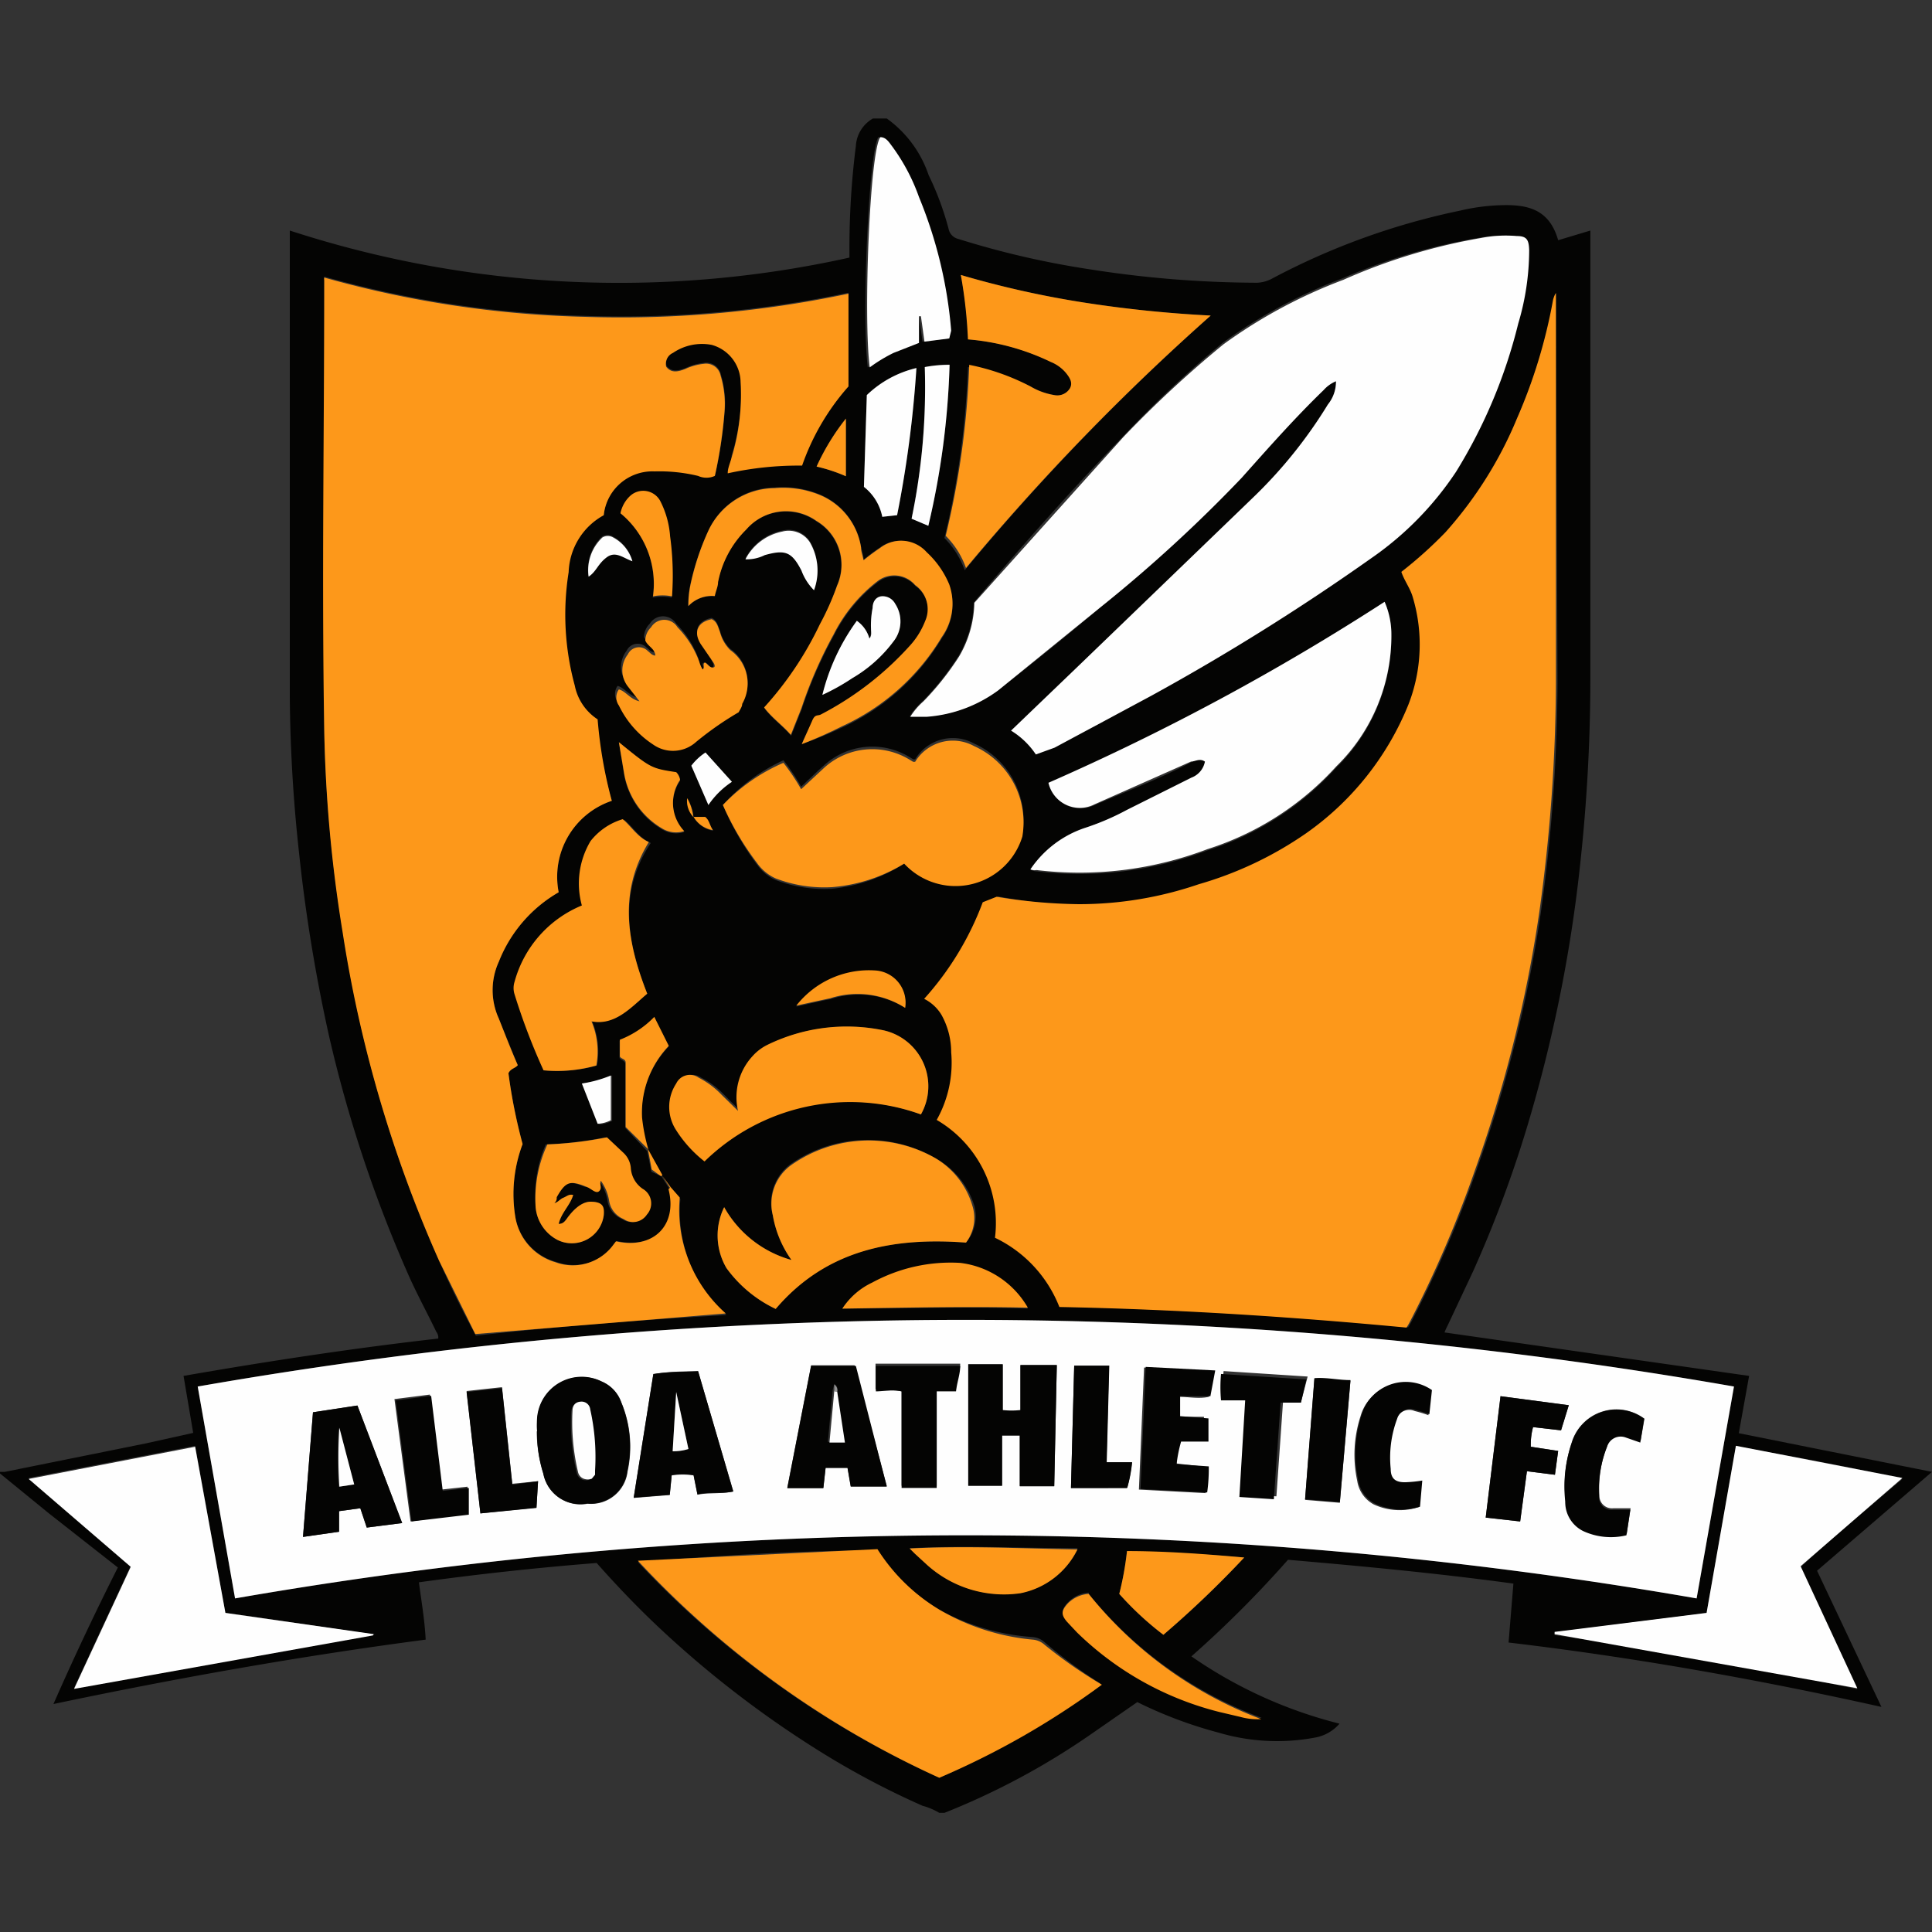
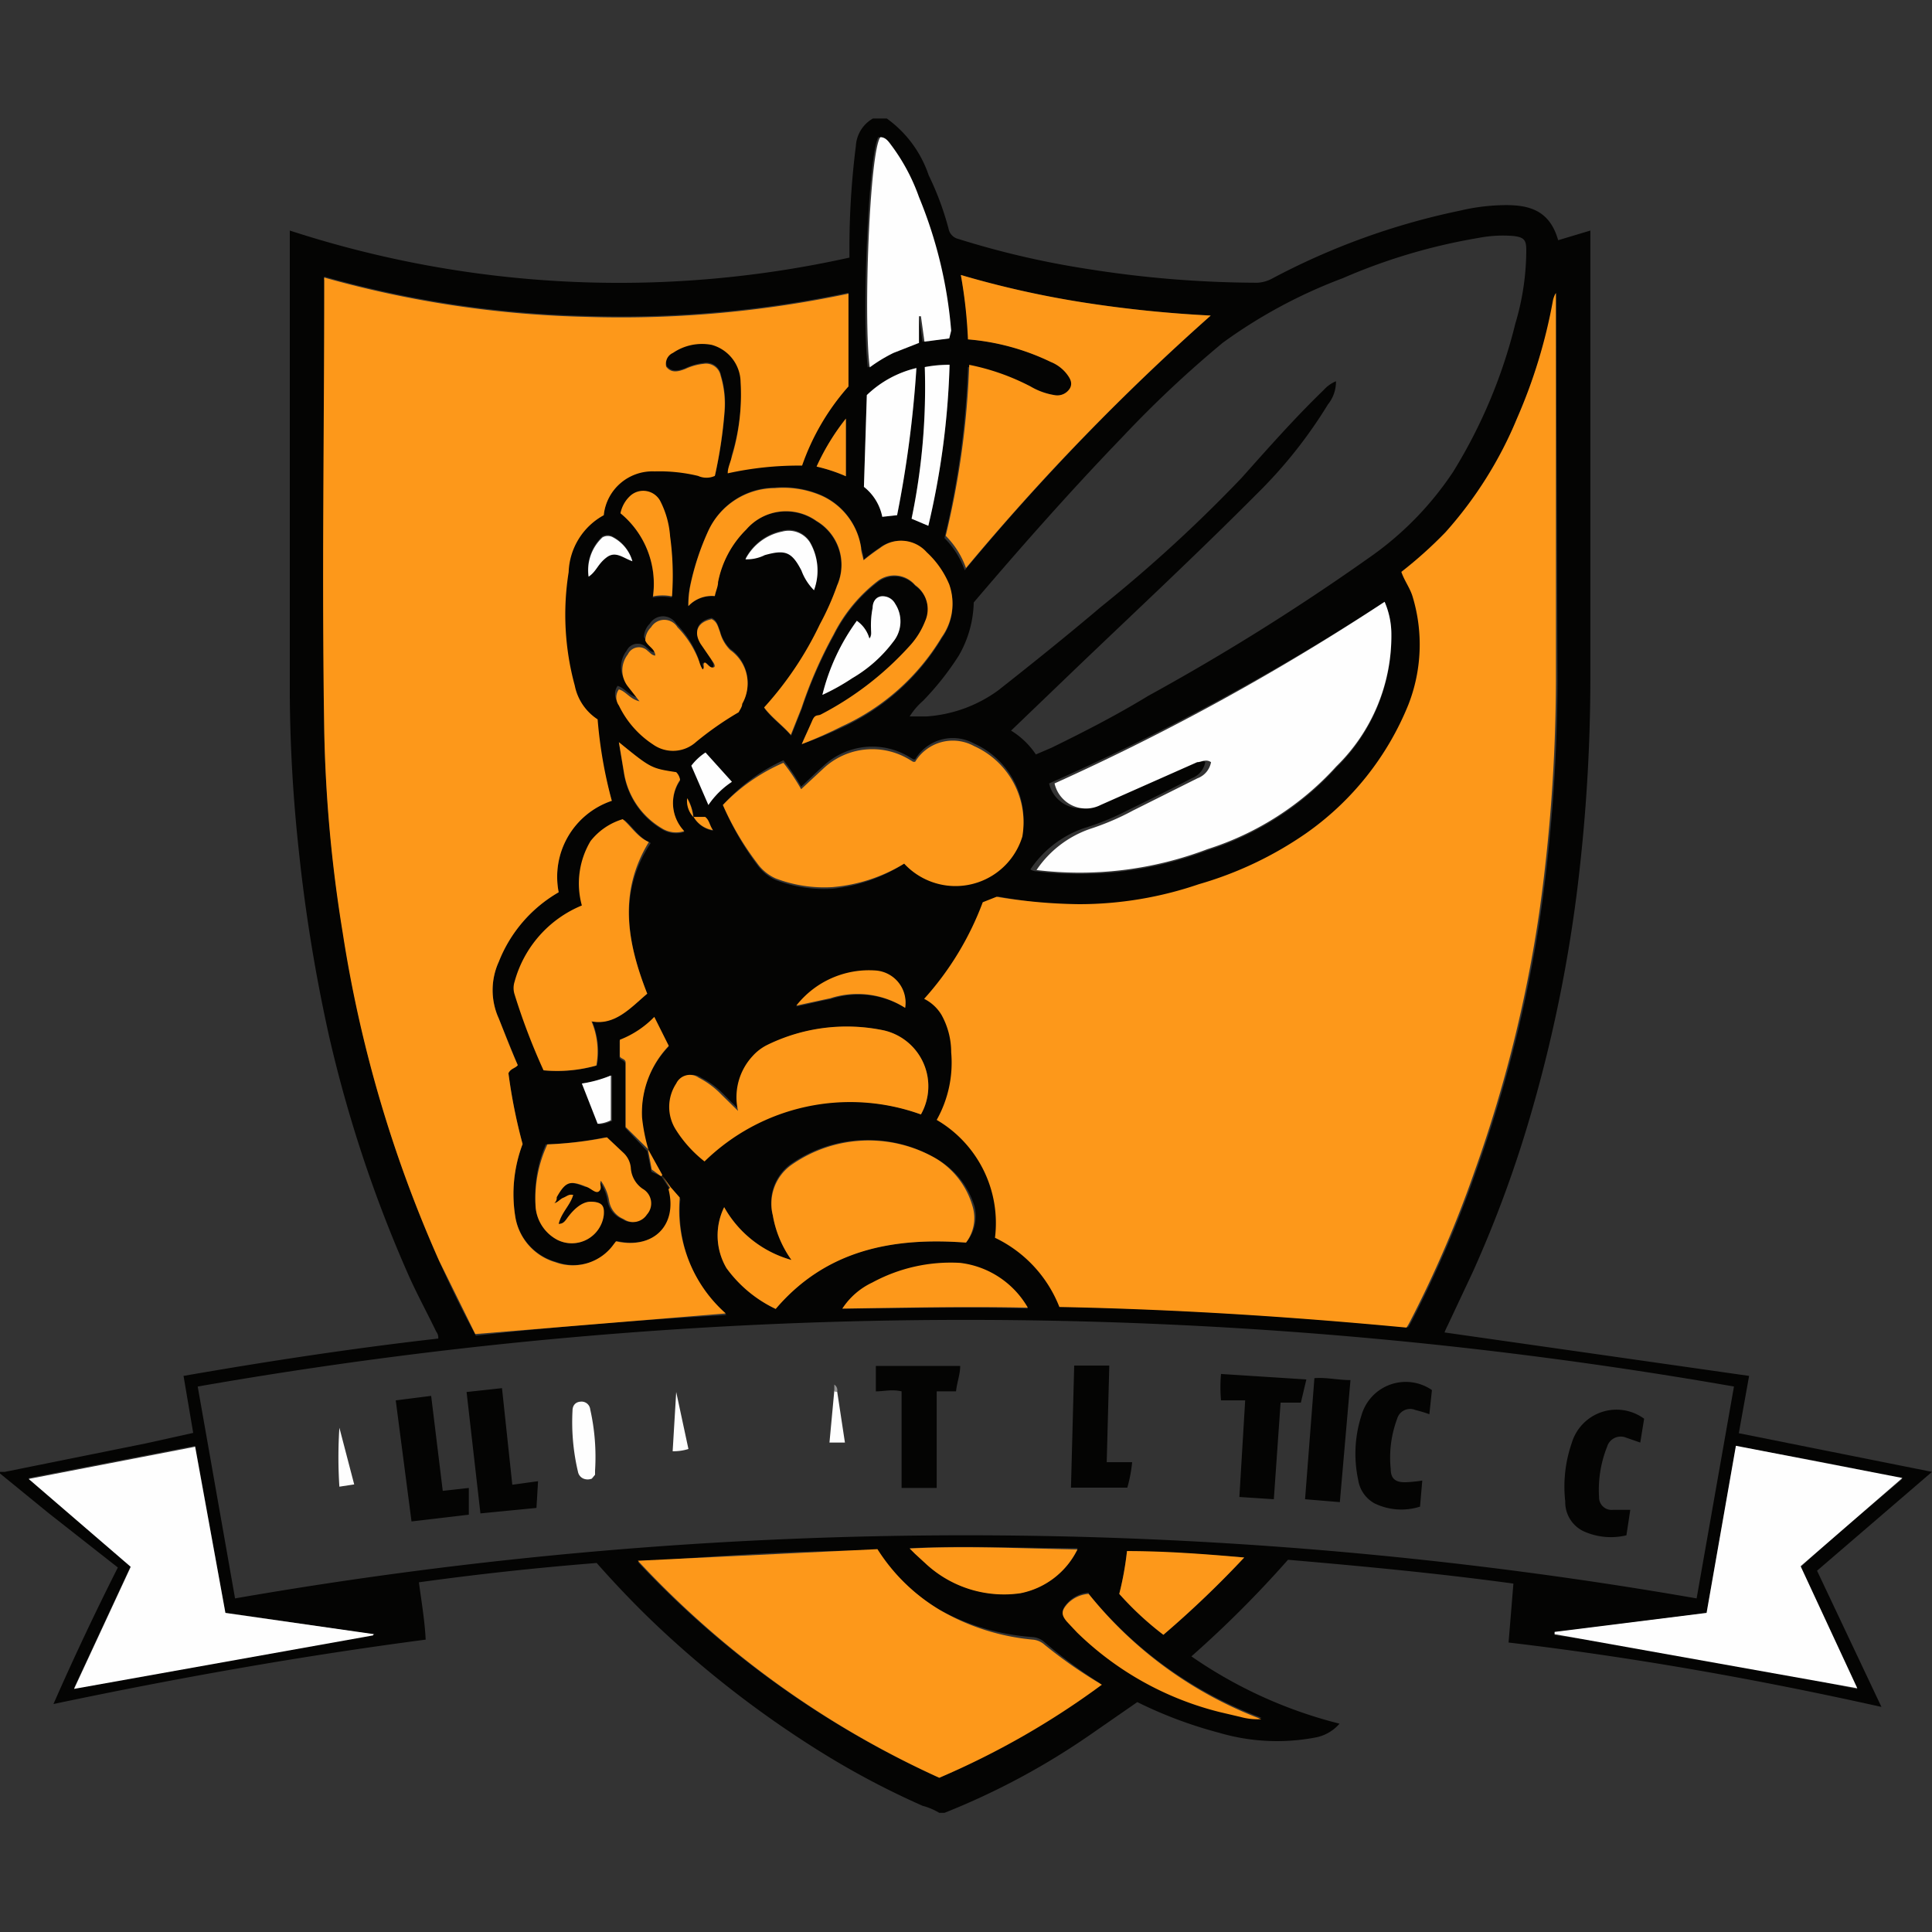
<svg xmlns="http://www.w3.org/2000/svg" width="60" height="60">
  <rect width="100%" height="100%" fill="#333333" stroke="none" />
  <style>.E{fill:#fd981a}.F{fill:#fefefe}</style>
  <path d="M27.54 3.68a3.57 3.57 0 0 1 1.3 1.76 9.06 9.06 0 0 1 .62 1.67.4.4 0 0 0 .3.31 27.14 27.14 0 0 0 4.06.94 33.89 33.89 0 0 0 5.12.42 1.06 1.06 0 0 0 .55-.12 21.88 21.88 0 0 1 5.86-2.12 6.28 6.28 0 0 1 1.43-.17c.78 0 1.36.21 1.61 1.09l1-.3v.3 13.66a53.52 53.52 0 0 1-.31 5.66 44.81 44.81 0 0 1-1.48 7.62 37 37 0 0 1-1.86 5.1l-.78 1.66a2.35 2.35 0 0 0-.1.22l9.46 1.35-.32 1.78 6 1.2-3.57 3.07 2 4.23c-3.86-.86-7.69-1.54-11.58-2l.15-1.83c-2.34-.32-4.68-.54-7-.74a33.89 33.89 0 0 1-3 3 14.08 14.08 0 0 0 4.6 2.09 1.3 1.3 0 0 1-.75.43 6.38 6.38 0 0 1-3-.15 13.37 13.37 0 0 1-2.53-.95l-1.37.95a22.63 22.63 0 0 1-4.62 2.49h-.06-.1a2 2 0 0 0-.52-.22 25.5 25.5 0 0 1-3.06-1.61 32.15 32.15 0 0 1-5.13-3.93c-.67-.63-1.31-1.3-1.93-2q-2.78.22-5.52.6c.08.61.18 1.18.21 1.78-3.88.51-7.71 1.19-11.56 2a87.62 87.62 0 0 1 2-4.24L1.52 47 0 45.76v-.05h.15l4.36-.88L6 44.5l-.3-1.77c2.64-.46 5.27-.86 7.91-1.16a.29.29 0 0 0-.06-.21c-.28-.58-.59-1.15-.85-1.73a41 41 0 0 1-2.48-7.45 50.83 50.83 0 0 1-.94-5.76A47.48 47.48 0 0 1 9 21.65V7.41v-.25A33 33 0 0 0 26.38 8v-.22a25.21 25.21 0 0 1 .2-3.25 1.05 1.05 0 0 1 .53-.85zm-7 32.85l.25.39c.29 1.12-.47 1.88-1.63 1.62h0l-.07.09a1.56 1.56 0 0 1-1.81.56A1.76 1.76 0 0 1 16 37.77a4.39 4.39 0 0 1 .23-2.24 16.77 16.77 0 0 1-.44-2.2c.07-.15.21-.15.29-.25l-.59-1.45a2.12 2.12 0 0 1 0-1.76 4.31 4.31 0 0 1 1.86-2.16A2.49 2.49 0 0 1 19 24.87a14 14 0 0 1-.48-2.52 1.63 1.63 0 0 1-.71-1.05 8.37 8.37 0 0 1-.19-3.52A2.1 2.1 0 0 1 18.75 16a1.52 1.52 0 0 1 1.59-1.39 5.12 5.12 0 0 1 1.35.14.63.63 0 0 0 .52 0 14.17 14.17 0 0 0 .3-2 3 3 0 0 0-.12-1.11.46.46 0 0 0-.53-.37 1.79 1.79 0 0 0-.57.16c-.21.08-.43.14-.59-.07a.37.37 0 0 1 .21-.43 1.6 1.6 0 0 1 1.2-.25 1.22 1.22 0 0 1 .9 1.16 6.67 6.67 0 0 1-.29 2.31c0 .16-.07.32-.12.49a10.19 10.19 0 0 1 2.31-.24 7.35 7.35 0 0 1 1.44-2.4V9.09a34.09 34.09 0 0 1-8.18.72 32.67 32.67 0 0 1-8.1-1.22.28.28 0 0 0 0 .08v14a43.74 43.74 0 0 0 .59 6.33 40 40 0 0 0 3 10.21c.34.76.71 1.52 1.12 2.27 2.57-.29 5.13-.49 7.78-.64a4.29 4.29 0 0 1-1.43-3.6l-.28-.32-.27-.37-.45-.81a5.57 5.57 0 0 1-.2-1 3 3 0 0 1 .83-2.23l-.45-.9a3 3 0 0 1-1.07.71v.52c0 .08.14.07.18.19v2l.68.72.13.64zm1-11.16a1.47 1.47 0 0 0-.19-.58.73.73 0 0 0 .19.58.85.85 0 0 0 .61.43c-.11-.16-.11-.31-.24-.41zM27 19.83a1 1 0 0 0-.39-.55 6.55 6.55 0 0 0-1.07 2.3 6.7 6.7 0 0 0 .93-.52 4.29 4.29 0 0 0 1.27-1.13 1 1 0 0 0 .06-1.18.44.44 0 0 0-.44-.23c-.19 0-.23.2-.26.36a2.81 2.81 0 0 0-.05.65c0 .1 0 .21-.05.3zm-9.84 17.54h0c0-.07.05-.13.08-.19.28-.49.41-.53.93-.32.14 0 .26.15.39.13s0-.21.05-.32a1.47 1.47 0 0 1 .26.64.74.74 0 0 0 .45.55.51.51 0 0 0 .72-.14.52.52 0 0 0-.13-.8.85.85 0 0 1-.37-.66.73.73 0 0 0-.23-.46l-.51-.48a11.53 11.53 0 0 1-1.85.22 4 4 0 0 0-.32 1.87 1.27 1.27 0 0 0 .69 1.1 1 1 0 0 0 1.43-.77c0-.29-.11-.42-.39-.42s-.52.22-.7.45-.14.22-.31.24c.08-.35.36-.58.45-.9-.14 0-.22.06-.31.09s-.18.2-.33.17zm-5.58 13.38L7 50.09l-.94-5.19-5.17 1 3.17 2.73-1.76 3.79c3.11-.67 6.19-1.22 9.28-1.66h.11 0zM48.32 9.1h0a.85.85 0 0 0-.06.17A16.46 16.46 0 0 1 47.11 13a12.45 12.45 0 0 1-2.18 3.57 13.23 13.23 0 0 1-1.37 1.23c.09.27.27.5.35.77a5.13 5.13 0 0 1-.13 3.35 9 9 0 0 1-3.18 4 11.33 11.33 0 0 1-3.33 1.58 11.48 11.48 0 0 1-3.72.62 16.57 16.57 0 0 1-2.55-.28l-.43.17a9.36 9.36 0 0 1-1.82 3 1.31 1.31 0 0 1 .54.5 2.39 2.39 0 0 1 .3 1.16 3.63 3.63 0 0 1-.45 2.1 3.71 3.71 0 0 1 1.81 3.66 4 4 0 0 1 2 2.15c3.61.07 7.2.3 10.78.64a2.25 2.25 0 0 0 .12-.21 35.69 35.69 0 0 0 2-4.66 41.84 41.84 0 0 0 2-8 52.32 52.32 0 0 0 .52-7.18L48.32 9.1zM7.3 49.64a132.37 132.37 0 0 1 45.39 0l1.16-6.58a138.49 138.49 0 0 0-47.71 0zm24.87-26.21l.49-.21c1-.49 2-1 3-1.61a70.9 70.9 0 0 0 6.83-4.27 9.94 9.94 0 0 0 2.64-2.69 16 16 0 0 0 1.93-4.6 8 8 0 0 0 .34-2.28c0-.32-.07-.4-.39-.44a4 4 0 0 0-1.1.06 18.06 18.06 0 0 0-4.21 1.25 15.71 15.71 0 0 0-3.72 2 34.55 34.55 0 0 0-3.12 2.93c-1.6 1.66-3.13 3.39-4.62 5.14a3.43 3.43 0 0 1-.47 1.66 8.76 8.76 0 0 1-1.11 1.4 2.16 2.16 0 0 0-.41.48h.52a4.27 4.27 0 0 0 2.23-.81c1.08-.85 2.15-1.71 3.2-2.6a44.64 44.64 0 0 0 4.36-4c.83-.93 1.65-1.86 2.55-2.73a1.05 1.05 0 0 1 .38-.27 1.12 1.12 0 0 1-.25.72A14.49 14.49 0 0 1 39 15.37c-1.83 1.84-3.73 3.61-5.6 5.4l-2 1.92a2.48 2.48 0 0 1 .77.74zm-3 31.78a25 25 0 0 0 5-2.93A14.43 14.43 0 0 1 32.44 51a.62.62 0 0 0-.37-.16 7 7 0 0 1-2.88-.84 5.82 5.82 0 0 1-1.94-1.85c-2.47 0-4.93.16-7.44.36a29.36 29.36 0 0 0 9.36 6.7zM43 18.69a73.86 73.86 0 0 1-10.42 5.64A1 1 0 0 0 34 25c1-.43 2.05-.83 3-1.33.13-.06.27-.15.43 0a.66.66 0 0 1-.42.5c-.67.35-1.34.68-2 1a8 8 0 0 1-1.35.55A3.3 3.3 0 0 0 32 27a.35.35 0 0 0 .19.06 11.14 11.14 0 0 0 5.31-.65 9.1 9.1 0 0 0 4-2.57 5.67 5.67 0 0 0 1.71-4.11 2.53 2.53 0 0 0-.21-1.04zm-14.92 8.13a2.17 2.17 0 0 0 3.67-.92 2.6 2.6 0 0 0-1.5-2.81 1.37 1.37 0 0 0-1.83.49h-.06l-.1-.06a2.22 2.22 0 0 0-2.67.25c-.24.21-.47.44-.71.66a6.52 6.52 0 0 0-.55-.82A5.74 5.74 0 0 0 22.45 25a8.82 8.82 0 0 0 1.06 1.85 1.42 1.42 0 0 0 .58.48 4.22 4.22 0 0 0 1.76.27 5.07 5.07 0 0 0 2.23-.78zm1.76-18.28a14.91 14.91 0 0 1 .24 2 7.27 7.27 0 0 1 2.57.7 1.2 1.2 0 0 1 .48.35c.1.14.22.3.11.48a.46.46 0 0 1-.48.2A2.12 2.12 0 0 1 32 12a7.06 7.06 0 0 0-1.94-.6 26.22 26.22 0 0 1-.73 5.31 2.67 2.67 0 0 1 .63 1A72.3 72.3 0 0 1 37.6 9.8a38 38 0 0 1-3.91-.4 29.93 29.93 0 0 1-3.85-.86zM53 50.09l-4.72.62v.07c3.14.43 6.25 1 9.4 1.68l-1.76-3.79c1-.94 2.08-1.82 3.16-2.74-1.74-.39-3.44-.72-5.17-1zm-23-11.5a1.26 1.26 0 0 0 .26-1.14A2.55 2.55 0 0 0 29 35.94a4.18 4.18 0 0 0-4.47.23 1.48 1.48 0 0 0-.53 1.57 3.36 3.36 0 0 0 .58 1.39 3.46 3.46 0 0 1-2.09-1.64 2 2 0 0 0 .07 1.89 4 4 0 0 0 1.53 1.27c1.55-1.84 3.63-2.23 5.91-2.06zm-9.9-7.73c-.62-1.58-.91-3.14.11-4.68-.35-.15-.54-.48-.81-.71a2 2 0 0 0-1 .68 2.57 2.57 0 0 0-.27 2A3.58 3.58 0 0 0 16 30.49a.64.64 0 0 0 0 .39 19.77 19.77 0 0 0 .9 2.36 4.5 4.5 0 0 0 1.64-.15 2.41 2.41 0 0 0-.15-1.37c.76.1 1.2-.43 1.71-.86zm4.8-7.75a13.27 13.27 0 0 0 1.24-.51 7 7 0 0 0 3.11-2.78 1.79 1.79 0 0 0 .23-1.63 2.85 2.85 0 0 0-.7-1 1.06 1.06 0 0 0-1.45-.19 6.13 6.13 0 0 0-.51.38c0-.14-.05-.27-.08-.4a2.12 2.12 0 0 0-1.27-1.62 3 3 0 0 0-1.42-.22A2.29 2.29 0 0 0 22 16.48a8 8 0 0 0-.57 1.71 3 3 0 0 0-.06.64 1 1 0 0 1 .82-.31c0-.16.07-.29.1-.43a3.14 3.14 0 0 1 .88-1.64 1.63 1.63 0 0 1 2.18-.26 1.58 1.58 0 0 1 .64 2 8.6 8.6 0 0 1-.51 1.21 10.6 10.6 0 0 1-1.74 2.6c.24.32.56.54.83.85l.33-.83a13.65 13.65 0 0 1 1-2.29 4.82 4.82 0 0 1 1.36-1.65.85.85 0 0 1 1.17.12.91.91 0 0 1 .31 1.12 2.45 2.45 0 0 1-.49.78 9.79 9.79 0 0 1-2.75 2.12c-.1 0-.22.08-.27.2s-.23.41-.33.69zm3.7 11.5A1.78 1.78 0 0 0 27.45 32a5.61 5.61 0 0 0-3.56.43 1.51 1.51 0 0 0-.48.36A1.88 1.88 0 0 0 23 34.5c-.18-.16-.34-.33-.51-.5a2.64 2.64 0 0 0-.71-.53.47.47 0 0 0-.7.18A1.32 1.32 0 0 0 21 35a3.86 3.86 0 0 0 .9 1 6.47 6.47 0 0 1 6.7-1.39zm.88-24.1v-.24a13.81 13.81 0 0 0-1-4.15 6.07 6.07 0 0 0-.83-1.57c-.1-.13-.19-.27-.37-.29-.3.43-.53 5.59-.33 7.15a4.72 4.72 0 0 1 .74-.45l.79-.31v-.83h.06l.11.79zm-7.66 10.28a.89.89 0 0 1-.13-.34 3 3 0 0 0-.69-1.08.48.48 0 0 0-.82 0 .59.59 0 0 0-.18.41c.07.18.3.26.31.47-.11 0-.16-.09-.23-.14a.38.38 0 0 0-.62.1.81.81 0 0 0 0 1c.11.14.22.27.36.46-.3-.07-.42-.31-.64-.37a.43.43 0 0 0 0 .5 3 3 0 0 0 1.06 1.21 1.07 1.07 0 0 0 1.38-.01 10 10 0 0 1 1.32-.92c0-.08.07-.17.11-.26a1.27 1.27 0 0 0-.37-1.67 1.21 1.21 0 0 1-.32-.56c-.06-.15-.09-.33-.26-.4-.44.09-.57.4-.34.77l.33.51c0 .07.11.15.05.25s-.15-.16-.27-.14.03.15-.05.21zM35 48.17a9.74 9.74 0 0 1-.24 1.33 9.73 9.73 0 0 0 1.37 1.27 31.38 31.38 0 0 0 2.51-2.4c-1.24-.11-2.43-.16-3.64-.2zm-8.84-7.53c2 0 3.85-.07 5.76 0a2.81 2.81 0 0 0-2.1-1.39 5.1 5.1 0 0 0-2.73.61 2.24 2.24 0 0 0-.93.78zM27.86 16a34.84 34.84 0 0 0 .6-4.57 3.32 3.32 0 0 0-1.54.84l-.09 2.85a1.57 1.57 0 0 1 .57.93zm5.6 32.08c-1.75 0-3.46-.09-5.21 0l.16.16.37.34a3.57 3.57 0 0 0 2.91.89 2.51 2.51 0 0 0 1.77-1.35zm.35 1.38a1 1 0 0 0-.66.32c-.19.21-.2.33 0 .55l.3.32a9.7 9.7 0 0 0 4.44 2.48l.64.15a2 2 0 0 0 .65.07 12.53 12.53 0 0 1-5.37-3.85zM28.72 11.4a20 20 0 0 1-.41 4.7l.52.22a24.64 24.64 0 0 0 .66-5 4 4 0 0 0-.77.08zm-9.45 4.54a2.84 2.84 0 0 1 1 2.62 1.48 1.48 0 0 1 .59 0 9 9 0 0 0-.06-1.87 2.83 2.83 0 0 0-.31-1.1.6.6 0 0 0-.94-.14 1 1 0 0 0-.28.49zm-.05 7.11l.16 1a2.46 2.46 0 0 0 1.17 1.7.83.83 0 0 0 .7.09 1.27 1.27 0 0 1-.13-1.59A.42.42 0 0 0 21 24c-.8-.14-.8-.14-1.78-.95zm8.89 8.25a1 1 0 0 0-.91-1.13 2.87 2.87 0 0 0-2.47 1.09c.38-.08.72-.17 1.06-.23a2.75 2.75 0 0 1 2.32.27zm-2.83-13a1.75 1.75 0 0 0-.13-1.49.78.78 0 0 0-.86-.33 1.65 1.65 0 0 0-1.14.86 1.24 1.24 0 0 0 .6-.13c.64-.18.84-.1 1.14.48a1.69 1.69 0 0 0 .39.64zM22 25a2.63 2.63 0 0 1 .73-.72l-.82-.91a1.75 1.75 0 0 0-.44.41zm-3.89 8.67l.49 1.25a1 1 0 0 0 .41-.11V33.4a3.87 3.87 0 0 1-.94.25zM26.27 13a7.15 7.15 0 0 0-.91 1.49 5.09 5.09 0 0 1 .91.3zm-8 4.89c.25-.17.34-.44.56-.61s.51 0 .8.12a1.22 1.22 0 0 0-.6-.74.33.33 0 0 0-.33 0 1.4 1.4 0 0 0-.42 1.25z" fill="#040403" />
  <path d="M48.32 9.1v12.08a52.32 52.32 0 0 1-.52 7.18 41.84 41.84 0 0 1-2 8 35.69 35.69 0 0 1-2 4.66 2.25 2.25 0 0 1-.12.21c-3.58-.34-7.17-.57-10.78-.64a4 4 0 0 0-2-2.15 3.71 3.71 0 0 0-1.81-3.66 3.63 3.63 0 0 0 .45-2.1 2.39 2.39 0 0 0-.3-1.16 1.31 1.31 0 0 0-.54-.5 9.36 9.36 0 0 0 1.82-3l.43-.17a16.57 16.57 0 0 0 2.56.23 11.48 11.48 0 0 0 3.72-.62 11.33 11.33 0 0 0 3.33-1.58 9 9 0 0 0 3.18-4 5.13 5.13 0 0 0 .13-3.35c-.08-.27-.26-.5-.35-.77a13.23 13.23 0 0 0 1.37-1.23A12.45 12.45 0 0 0 47.11 13a16.46 16.46 0 0 0 1.12-3.68.85.85 0 0 1 .06-.17zM20.83 36.87l.28.32a4.29 4.29 0 0 0 1.43 3.6l-7.78.64-1.12-2.27a40 40 0 0 1-3-10.21 43.74 43.74 0 0 1-.57-6.25c-.08-4.68 0-9.36 0-14a.28.28 0 0 1 0-.08 32.67 32.67 0 0 0 8.1 1.22 34.09 34.09 0 0 0 8.18-.72V12a7.35 7.35 0 0 0-1.44 2.46 10.19 10.19 0 0 0-2.31.24c0-.17.08-.33.12-.49a6.67 6.67 0 0 0 .28-2.34 1.22 1.22 0 0 0-.9-1.16 1.6 1.6 0 0 0-1.2.25.37.37 0 0 0-.21.43c.16.21.38.15.59.07a1.79 1.79 0 0 1 .57-.16.46.46 0 0 1 .53.37 3 3 0 0 1 .12 1.11 14.17 14.17 0 0 1-.3 2 .63.63 0 0 1-.52 0 5.12 5.12 0 0 0-1.35-.14A1.52 1.52 0 0 0 18.75 16a2.1 2.1 0 0 0-1.09 1.77 8.37 8.37 0 0 0 .19 3.52 1.63 1.63 0 0 0 .71 1.05 14 14 0 0 0 .44 2.53 2.49 2.49 0 0 0-1.65 2.84 4.31 4.31 0 0 0-1.86 2.16 2.12 2.12 0 0 0 0 1.76c.19.48.39 1 .59 1.45-.08.1-.22.1-.29.25a16.77 16.77 0 0 0 .44 2.2 4.39 4.39 0 0 0-.23 2.24 1.76 1.76 0 0 0 1.25 1.43 1.56 1.56 0 0 0 1.81-.56l.07-.09h0c1.16.26 1.92-.5 1.63-1.62z" class="E" />
-   <path d="M7.3 49.64l-1.16-6.58a138.49 138.49 0 0 1 47.71 0l-1.16 6.58a132.37 132.37 0 0 0-45.39 0zm24.37-5.06v1.58h1.07l.08-3.76h-1.13v1.42a2.49 2.49 0 0 1-.55 0v-1.45h-1.07v3.77h1.05v-1.56zm-15-.13a4.24 4.24 0 0 0 .21 1.32 1.17 1.17 0 0 0 1.37.93 1.14 1.14 0 0 0 1.24-1 3.57 3.57 0 0 0-.19-2.14 1.09 1.09 0 0 0-.61-.65 1.39 1.39 0 0 0-2 1.13 3 3 0 0 0-.01.41zm-4.18 2.85l-1.39-3.65-1.38.21-.31 3.87 1.12-.16v-.64l.66-.09.2.6zm10.28-1l-1.09-3.71c-.48 0-.93 0-1.39.09l-.61 3.84 1.12-.09.06-.61a2.22 2.22 0 0 1 .68 0l.12.6c.34-.07.74-.02 1.11-.1zm4.77-.15l-1-3.75h-1.35l-.74 3.8h1.12l.07-.63h.68l.1.58zm9-.7a4.35 4.35 0 0 1 0-.73h.85V44h-.79v-.62c.33 0 .63.07.94 0l.15-.8-2.16-.11-.16 3.79 2.07.11a5.42 5.42 0 0 0 .05-.81zm10.06-2.09l-.46 3.77 1.07.12.21-1.56.87.11.1-.74-.85-.13a2.12 2.12 0 0 1 .07-.61l.87.1.24-.78-2.12-.28zm-6.2.2l.21-.81-2.61-.17a4.51 4.51 0 0 0 0 .82h.75l-.18 3 1.07.07.21-3zM28 43.21v2.93h1.09v-3h.6c0-.28.13-.53.13-.79h-2.63v.79c.25.09.5 0 .81.07zm23.07.85a1.45 1.45 0 0 0-2.25.71 4.14 4.14 0 0 0-.2 1.81 1 1 0 0 0 .56.92 2.05 2.05 0 0 0 1.34.13l.12-.79h-.28-.26a.39.39 0 0 1-.43-.4 3.61 3.61 0 0 1 .25-1.56.44.44 0 0 1 .57-.29c.15 0 .3.1.46.16zm-7 2.73l.07-.78a4.19 4.19 0 0 1-.47.05c-.33 0-.48-.08-.51-.41a3.45 3.45 0 0 1 .2-1.56.42.42 0 0 1 .57-.27 4.14 4.14 0 0 1 .43.13l.08-.75a1.43 1.43 0 0 0-2.19.79 3.87 3.87 0 0 0-.1 2 1 1 0 0 0 .51.73 1.91 1.91 0 0 0 1.44.07zm-31.32.46l1.77-.25v-.83l-.81.09-.36-2.95-1.1.14zM16.71 46l-.8.08-.32-3-1.1.12.43 3.8 1.74-.18zm16.65-3.57l-.1 3.79H35a4.44 4.44 0 0 0 .15-.79h-.79l.08-3zm8.58.45c-.39 0-.74-.09-1.12-.06l-.29 3.76 1.08.09zm-9.77-19.45a2.48 2.48 0 0 0-.77-.74l2-1.92 5.6-5.4a14.49 14.49 0 0 0 2.24-2.81 1.12 1.12 0 0 0 .25-.72 1.05 1.05 0 0 0-.38.27c-.9.87-1.72 1.8-2.55 2.73a44.64 44.64 0 0 1-4.36 4l-3.2 2.6a4.27 4.27 0 0 1-2.21.82h-.52a2.16 2.16 0 0 1 .41-.48 8.76 8.76 0 0 0 1.11-1.4 3.43 3.43 0 0 0 .47-1.66l4.62-5.14A34.55 34.55 0 0 1 38 10.69a15.71 15.71 0 0 1 3.72-2A18.06 18.06 0 0 1 46 7.39a4 4 0 0 1 1.1-.06c.32 0 .38.12.39.44a8 8 0 0 1-.34 2.28 16 16 0 0 1-1.93 4.6 9.94 9.94 0 0 1-2.64 2.69 70.9 70.9 0 0 1-6.83 4.27l-3 1.61z" class="F" />
  <path d="M29.17 55.21a29.36 29.36 0 0 1-9.36-6.74l7.44-.36A5.82 5.82 0 0 0 29.19 50a7 7 0 0 0 2.88.92.62.62 0 0 1 .37.16 14.43 14.43 0 0 0 1.78 1.24 25 25 0 0 1-5.05 2.89z" class="E" />
-   <path d="M43 18.69a2.53 2.53 0 0 1 .21 1 5.67 5.67 0 0 1-1.71 4.11 9.1 9.1 0 0 1-4 2.57 11.14 11.14 0 0 1-5.31.65A.35.35 0 0 1 32 27a3.3 3.3 0 0 1 1.7-1.29 8 8 0 0 0 1.3-.56l2-1a.66.66 0 0 0 .42-.5c-.16-.11-.3 0-.43 0l-3 1.33a1 1 0 0 1-1.43-.67A73.86 73.86 0 0 0 43 18.69z" class="F" />
+   <path d="M43 18.69a2.53 2.53 0 0 1 .21 1 5.67 5.67 0 0 1-1.71 4.11 9.1 9.1 0 0 1-4 2.57 11.14 11.14 0 0 1-5.31.65a3.3 3.3 0 0 1 1.7-1.29 8 8 0 0 0 1.3-.56l2-1a.66.66 0 0 0 .42-.5c-.16-.11-.3 0-.43 0l-3 1.33a1 1 0 0 1-1.43-.67A73.86 73.86 0 0 0 43 18.69z" class="F" />
  <path d="M28.08 26.82a5.07 5.07 0 0 1-2.23.73 4.22 4.22 0 0 1-1.76-.27 1.42 1.42 0 0 1-.58-.48 8.82 8.82 0 0 1-1.06-1.8 5.74 5.74 0 0 1 1.88-1.31 6.52 6.52 0 0 1 .55.82l.71-.66a2.22 2.22 0 0 1 2.67-.25l.1.06h.06a1.37 1.37 0 0 1 1.83-.49 2.6 2.6 0 0 1 1.5 2.81 2.17 2.17 0 0 1-3.67.84zm1.76-18.28a29.93 29.93 0 0 0 3.85.86 38 38 0 0 0 3.91.4 72.3 72.3 0 0 0-7.6 7.84 2.67 2.67 0 0 0-.63-1 26.22 26.22 0 0 0 .73-5.31A7.06 7.06 0 0 1 32 12a2.12 2.12 0 0 0 .74.27.46.46 0 0 0 .48-.2c.11-.18 0-.34-.11-.48a1.2 1.2 0 0 0-.48-.35 7.27 7.27 0 0 0-2.57-.7 14.91 14.91 0 0 0-.22-2z" class="E" />
  <path d="M53 50.09l.91-5.19 5.17 1-3.16 2.74 1.76 3.79-9.4-1.68v-.07zm-41.42.7L2.3 52.45l1.76-3.79-3.17-2.73 5.17-1L7 50.09l4.61.66z" class="F" />
  <path d="M30 38.59c-2.26-.17-4.34.22-5.91 2.06a4 4 0 0 1-1.53-1.27 2 2 0 0 1-.07-1.89 3.46 3.46 0 0 0 2.09 1.64 3.36 3.36 0 0 1-.58-1.39 1.48 1.48 0 0 1 .59-1.57 4.18 4.18 0 0 1 4.41-.23 2.55 2.55 0 0 1 1.2 1.51 1.26 1.26 0 0 1-.2 1.14zm-9.9-7.73c-.51.43-1 1-1.73.86a2.41 2.41 0 0 1 .15 1.37 4.5 4.5 0 0 1-1.64.15 19.77 19.77 0 0 1-.9-2.36.64.64 0 0 1 0-.39 3.58 3.58 0 0 1 2.09-2.37 2.57 2.57 0 0 1 .27-2 2 2 0 0 1 1-.68c.27.23.46.56.81.71-.96 1.57-.67 3.13-.05 4.71zm4.8-7.75l.32-.72c.09-.22.17-.15.27-.2a9.79 9.79 0 0 0 2.75-2.12 2.45 2.45 0 0 0 .49-.78.91.91 0 0 0-.31-1.12.85.85 0 0 0-1.17-.12 4.82 4.82 0 0 0-1.36 1.65 13.65 13.65 0 0 0-1 2.29l-.33.83c-.27-.31-.59-.53-.83-.85a10.6 10.6 0 0 0 1.73-2.58 8.6 8.6 0 0 0 .54-1.21 1.58 1.58 0 0 0-.64-2 1.63 1.63 0 0 0-2.18.26 3.14 3.14 0 0 0-.88 1.64c0 .14-.07.27-.1.43a1 1 0 0 0-.82.31 3 3 0 0 1 .06-.64 8 8 0 0 1 .56-1.7 2.29 2.29 0 0 1 2.06-1.32 3 3 0 0 1 1.42.22A2.12 2.12 0 0 1 26.74 17c0 .13.05.26.08.4a6.13 6.13 0 0 1 .51-.38 1.06 1.06 0 0 1 1.45.13 2.85 2.85 0 0 1 .7 1 1.79 1.79 0 0 1-.23 1.63 7 7 0 0 1-3.11 2.78 13.27 13.27 0 0 1-1.24.55zm3.7 11.5a6.47 6.47 0 0 0-6.72 1.46 3.86 3.86 0 0 1-.9-1 1.32 1.32 0 0 1 .02-1.42.47.47 0 0 1 .7-.18 2.64 2.64 0 0 1 .71.53l.51.5a1.88 1.88 0 0 1 .45-1.7 1.51 1.51 0 0 1 .48-.36 5.61 5.61 0 0 1 3.6-.44 1.78 1.78 0 0 1 1.15 2.61z" class="E" />
  <path d="M29.48 10.51l-.77.1-.11-.79h-.06v.83l-.79.31a4.72 4.72 0 0 0-.74.45c-.2-1.56 0-6.72.33-7.15.18 0 .27.16.37.29a6.07 6.07 0 0 1 .83 1.57 13.81 13.81 0 0 1 1 4.15z" class="F" />
  <path d="M21.82 20.79c.08-.06 0-.14.05-.2s.14.15.27.14 0-.18-.05-.25l-.33-.48c-.23-.37-.1-.68.34-.77.17.07.2.25.26.4a1.21 1.21 0 0 0 .32.56 1.27 1.27 0 0 1 .37 1.67c0 .09-.07.18-.11.26a10 10 0 0 0-1.32.92 1.07 1.07 0 0 1-1.34.08 3 3 0 0 1-1.06-1.21.43.43 0 0 1 0-.5c.22.06.34.3.64.37l-.36-.46a.81.81 0 0 1 0-1 .38.38 0 0 1 .62-.1c.07.05.12.13.23.14 0-.21-.24-.29-.31-.47a.59.59 0 0 1 .18-.41.48.48 0 0 1 .82 0 3 3 0 0 1 .68 1.08.89.89 0 0 0 .1.23zm-4.66 16.58c.15 0 .21-.12.33-.17s.17-.12.31-.09c-.09.32-.37.55-.45.9.17 0 .23-.14.31-.24s.36-.46.7-.45.42.13.39.42a1 1 0 0 1-1.43.77 1.27 1.27 0 0 1-.69-1.1 4 4 0 0 1 .37-1.87 11.53 11.53 0 0 0 1.85-.22l.51.48a.73.73 0 0 1 .23.46.85.85 0 0 0 .37.66.52.52 0 0 1 .13.8.51.51 0 0 1-.72.14.74.74 0 0 1-.45-.55 1.47 1.47 0 0 0-.26-.64c-.05.11.05.22-.05.32s-.25-.08-.39-.13c-.52-.21-.65-.17-.93.32 0 .06 0 .12-.08.19h0zM35 48.17c1.21 0 2.4.09 3.64.2a31.38 31.38 0 0 1-2.51 2.4 9.73 9.73 0 0 1-1.37-1.27 9.74 9.74 0 0 0 .24-1.33zm-8.84-7.53a2.24 2.24 0 0 1 .93-.81 5.1 5.1 0 0 1 2.73-.61 2.81 2.81 0 0 1 2.1 1.39c-1.92-.04-3.8 0-5.76.03z" class="E" />
  <path d="M27.86 16l-.46.05a1.57 1.57 0 0 0-.57-.93l.09-2.85a3.32 3.32 0 0 1 1.54-.84 34.84 34.84 0 0 1-.6 4.57z" class="F" />
  <path d="M33.46 48.12a2.51 2.51 0 0 1-1.77 1.36 3.57 3.57 0 0 1-2.91-.89l-.37-.34-.16-.16c1.75-.09 3.46 0 5.21.03zm.35 1.38a12.53 12.53 0 0 0 5.36 3.89 2 2 0 0 1-.65-.07l-.64-.15a9.7 9.7 0 0 1-4.44-2.48l-.3-.32c-.19-.22-.18-.34 0-.55a1 1 0 0 1 .67-.32z" class="E" />
  <path d="M28.72 11.4a4 4 0 0 1 .77-.07 24.64 24.64 0 0 1-.66 5l-.52-.22a20 20 0 0 0 .41-4.71zM27 19.83c.08-.09.05-.2.05-.3a2.81 2.81 0 0 1 .05-.65c0-.16.07-.32.26-.36a.44.44 0 0 1 .44.23 1 1 0 0 1-.06 1.18 4.29 4.29 0 0 1-1.27 1.13 6.7 6.7 0 0 1-.93.52 6.55 6.55 0 0 1 1.07-2.3 1 1 0 0 1 .39.55s.05-.01 0 0z" class="F" />
  <path d="M19.27 15.94a1 1 0 0 1 .29-.53.6.6 0 0 1 .94.14 2.83 2.83 0 0 1 .31 1.1 9 9 0 0 1 .06 1.87 1.48 1.48 0 0 0-.59 0 2.84 2.84 0 0 0-1.01-2.58zm.85 19.74l-.69-.68v-2c0-.12-.14-.11-.18-.19v-.52a3 3 0 0 0 1.07-.71l.45.9a3 3 0 0 0-.83 2.23 5.57 5.57 0 0 0 .2 1zm-.9-12.63c1 .81 1 .81 1.78.93a.42.42 0 0 1 .12.24 1.27 1.27 0 0 0 .13 1.59.83.83 0 0 1-.7-.09A2.46 2.46 0 0 1 19.38 24l-.16-.95zm8.89 8.25a2.75 2.75 0 0 0-2.32-.3l-1.06.23a2.87 2.87 0 0 1 2.47-1.09 1 1 0 0 1 .91 1.16z" class="E" />
  <path d="M25.28 18.33a1.69 1.69 0 0 1-.39-.61c-.3-.58-.5-.66-1.14-.48a1.24 1.24 0 0 1-.6.13 1.65 1.65 0 0 1 1.14-.86.78.78 0 0 1 .86.33 1.75 1.75 0 0 1 .13 1.49zM22 25l-.53-1.22a1.75 1.75 0 0 1 .44-.41l.82.91A2.63 2.63 0 0 0 22 25zm-3.93 8.65a3.87 3.87 0 0 0 .9-.25v1.39a1 1 0 0 1-.41.11z" class="F" />
  <path d="M26.27,13v1.79a5.09,5.09,0,0,0-.91-.3A7.15,7.15,0,0,1,26.27,13Z" class="E" />
  <path d="M18.28 17.91a1.4 1.4 0 0 1 .43-1.22.33.33 0 0 1 .33 0 1.22 1.22 0 0 1 .6.74c-.29-.1-.52-.33-.8-.12s-.31.43-.56.6z" class="F" />
  <g class="E">
    <path d="M21.53 25.37h.37c.13.1.13.25.24.41a.85.85 0 0 1-.61-.43zm-1 11.16l-.29-.21-.12-.64h0l.45.81z" />
    <path d="M21.53 25.37a.73.73 0 0 1-.19-.58 1.47 1.47 0 0 1 .19.58zm-.97 11.13l.27.37v.05l-.25-.39z" />
  </g>
  <path d="M11.58,50.79v0h.11v0Z" fill="#929292" />
  <g fill="#040403">
-     <path d="M31.67 44.58h-.55v1.56h-1.05v-3.77h1.07v1.42a2.49 2.49 0 0 0 .55 0v-1.4h1.13l-.08 3.76h-1.07zm-14.99-.13a3 3 0 0 1 0-.42 1.39 1.39 0 0 1 2-1.13 1.09 1.09 0 0 1 .61.65 3.57 3.57 0 0 1 .19 2.14 1.14 1.14 0 0 1-1.24 1 1.17 1.17 0 0 1-1.37-.93 4.24 4.24 0 0 1-.19-1.31zm1.7 1.47l.06-.09v-.13a6.75 6.75 0 0 0-.15-1.9.27.27 0 0 0-.3-.24c-.16 0-.23.12-.25.28a6.7 6.7 0 0 0 .17 1.9.29.29 0 0 0 .17.21.35.35 0 0 0 .3-.03zm-5.89 1.38l-1.1.14-.2-.6-.66.09v.64l-1.12.16.31-3.87 1.38-.21zM11 46.1l-.48-1.76a14 14 0 0 0 0 1.83zm11.77.22c-.37.08-.73 0-1.11.09l-.12-.6a2.22 2.22 0 0 0-.68 0l-.06.61-1.12.09.61-3.84c.46-.07.91-.06 1.39-.09zM21.38 45L21 43.23h0l-.11 1.84a1.57 1.57 0 0 0 .49-.07zm6.16 1.17h-1.12l-.1-.58h-.68l-.07.63h-1.12l.74-3.8h1.39zm-1.68-3l-.15 1.61h.48L26 43.22a.21.21 0 0 0-.09-.24zm10.68 2.3l1 .07a5.42 5.42 0 0 1-.05.81l-2.07-.11.16-3.79 2.16.11-.15.8h-.94v.62l.88.07v.72h-.85a4.35 4.35 0 0 0-.14.7zm10.06-2.11l2.12.28-.24.78-.87-.1a2.12 2.12 0 0 0-.07.61l.85.13-.1.74-.87-.11-.21 1.56-1.07-.12z" />
    <path d="M40.4 43.56h-.63l-.21 3-1.07-.07.18-3h-.75a4.51 4.51 0 0 1 0-.82l2.65.17zM28 43.21c-.3-.07-.55 0-.8 0v-.79h2.62c0 .26-.1.51-.13.79h-.6v3H28zm23.06.85l-.12.74-.46-.16a.44.44 0 0 0-.57.29 3.61 3.61 0 0 0-.25 1.56.39.39 0 0 0 .43.4h.26.28l-.12.79a2.05 2.05 0 0 1-1.34-.13 1 1 0 0 1-.56-.92 4.14 4.14 0 0 1 .2-1.81 1.45 1.45 0 0 1 2.25-.76zm-6.96 2.73a1.91 1.91 0 0 1-1.41-.1 1 1 0 0 1-.51-.73 3.87 3.87 0 0 1 .1-2 1.43 1.43 0 0 1 2.19-.79l-.08.75a4.14 4.14 0 0 0-.43-.13.42.42 0 0 0-.57.27 3.45 3.45 0 0 0-.2 1.56c0 .33.18.43.51.41a4.19 4.19 0 0 0 .47-.05zm-31.32.46l-.49-3.76 1.1-.14.36 2.95.81-.09v.83zM16.71 46l-.05.83-1.74.17-.43-3.77 1.1-.12.32 3zm16.65-3.59h1.09l-.08 3h.79a4.44 4.44 0 0 1-.15.79h-1.75zm8.58.45l-.33 3.79-1.08-.09.29-3.76c.38-.03.73.06 1.12.06zm-24.78-5.49h0zM27 19.83z" />
  </g>
  <path d="M18.38 45.92a.35.35 0 0 1-.26 0 .29.29 0 0 1-.17-.21 6.7 6.7 0 0 1-.17-1.9c0-.16.09-.27.25-.28a.27.27 0 0 1 .3.24 6.75 6.75 0 0 1 .15 1.9v.13zM11 46.1l-.46.07a14 14 0 0 1 0-1.83zM21.38 45a1.57 1.57 0 0 1-.49.07l.11-1.84h0zM26 43.22l.24 1.58h-.48l.15-1.61z" class="F" />
  <path d="M26 43.22h-.09V43a.21.21 0 0 1 .09.22z" fill="#929292" />
</svg>